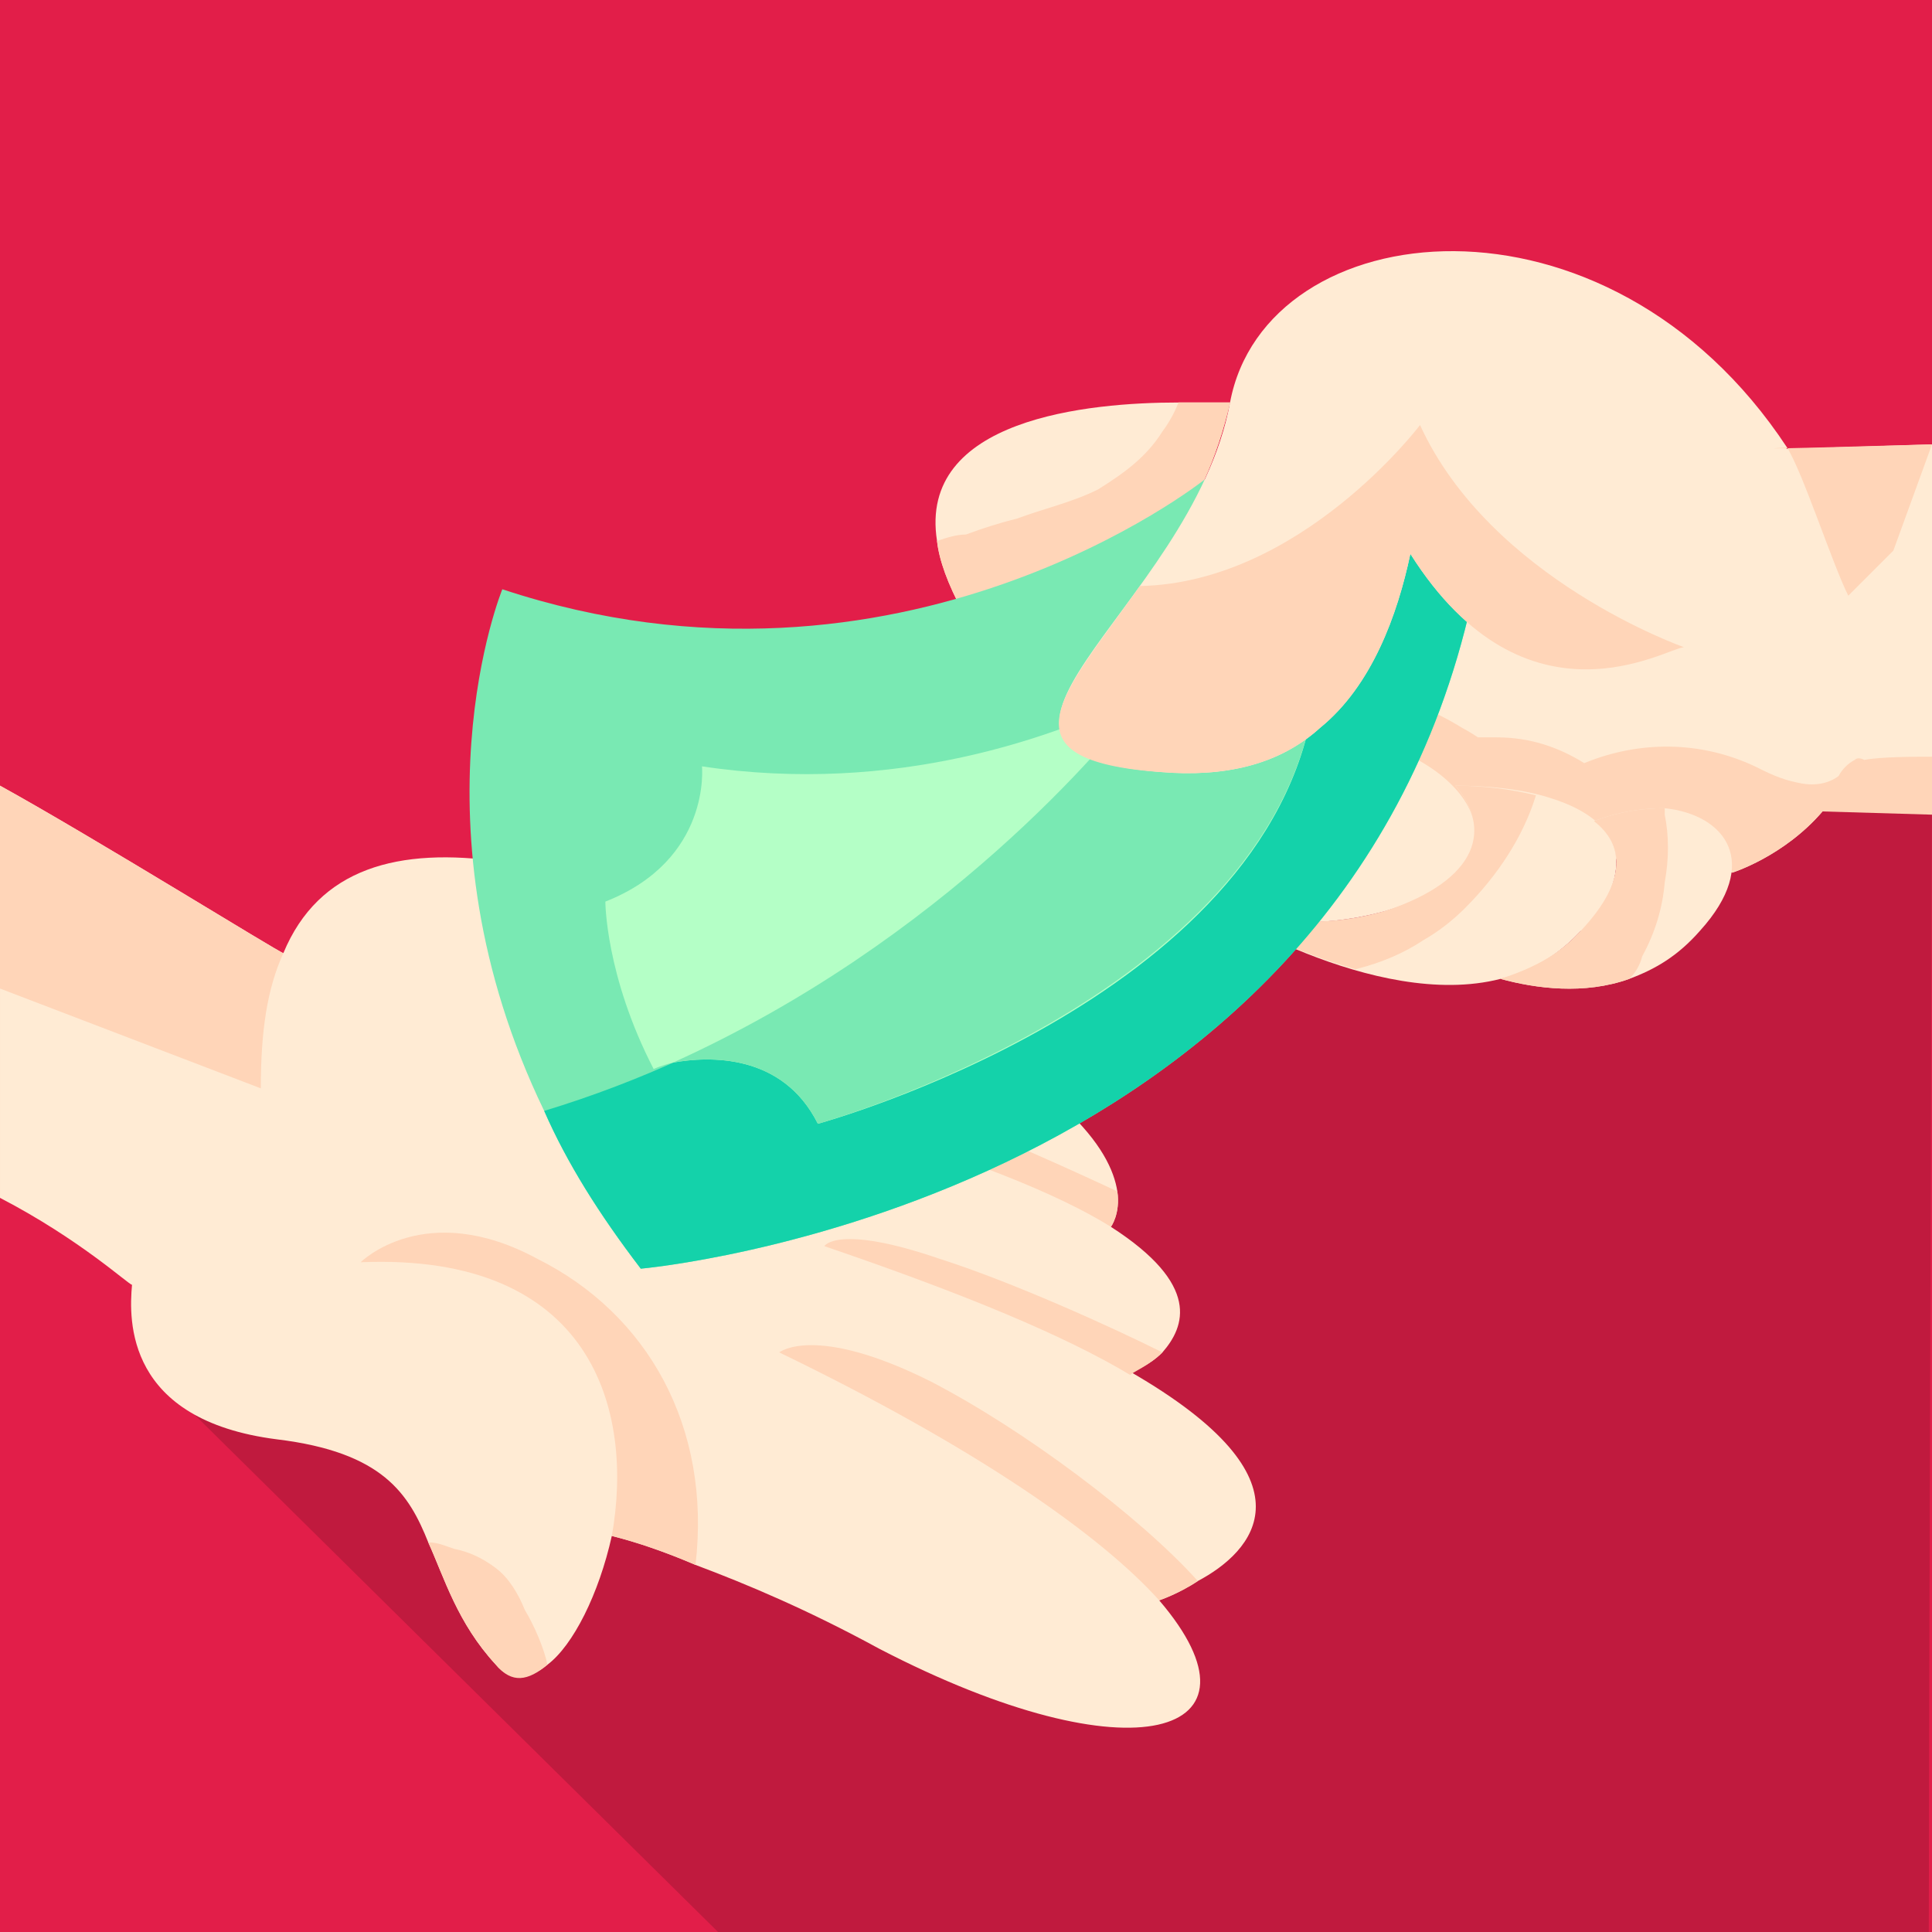
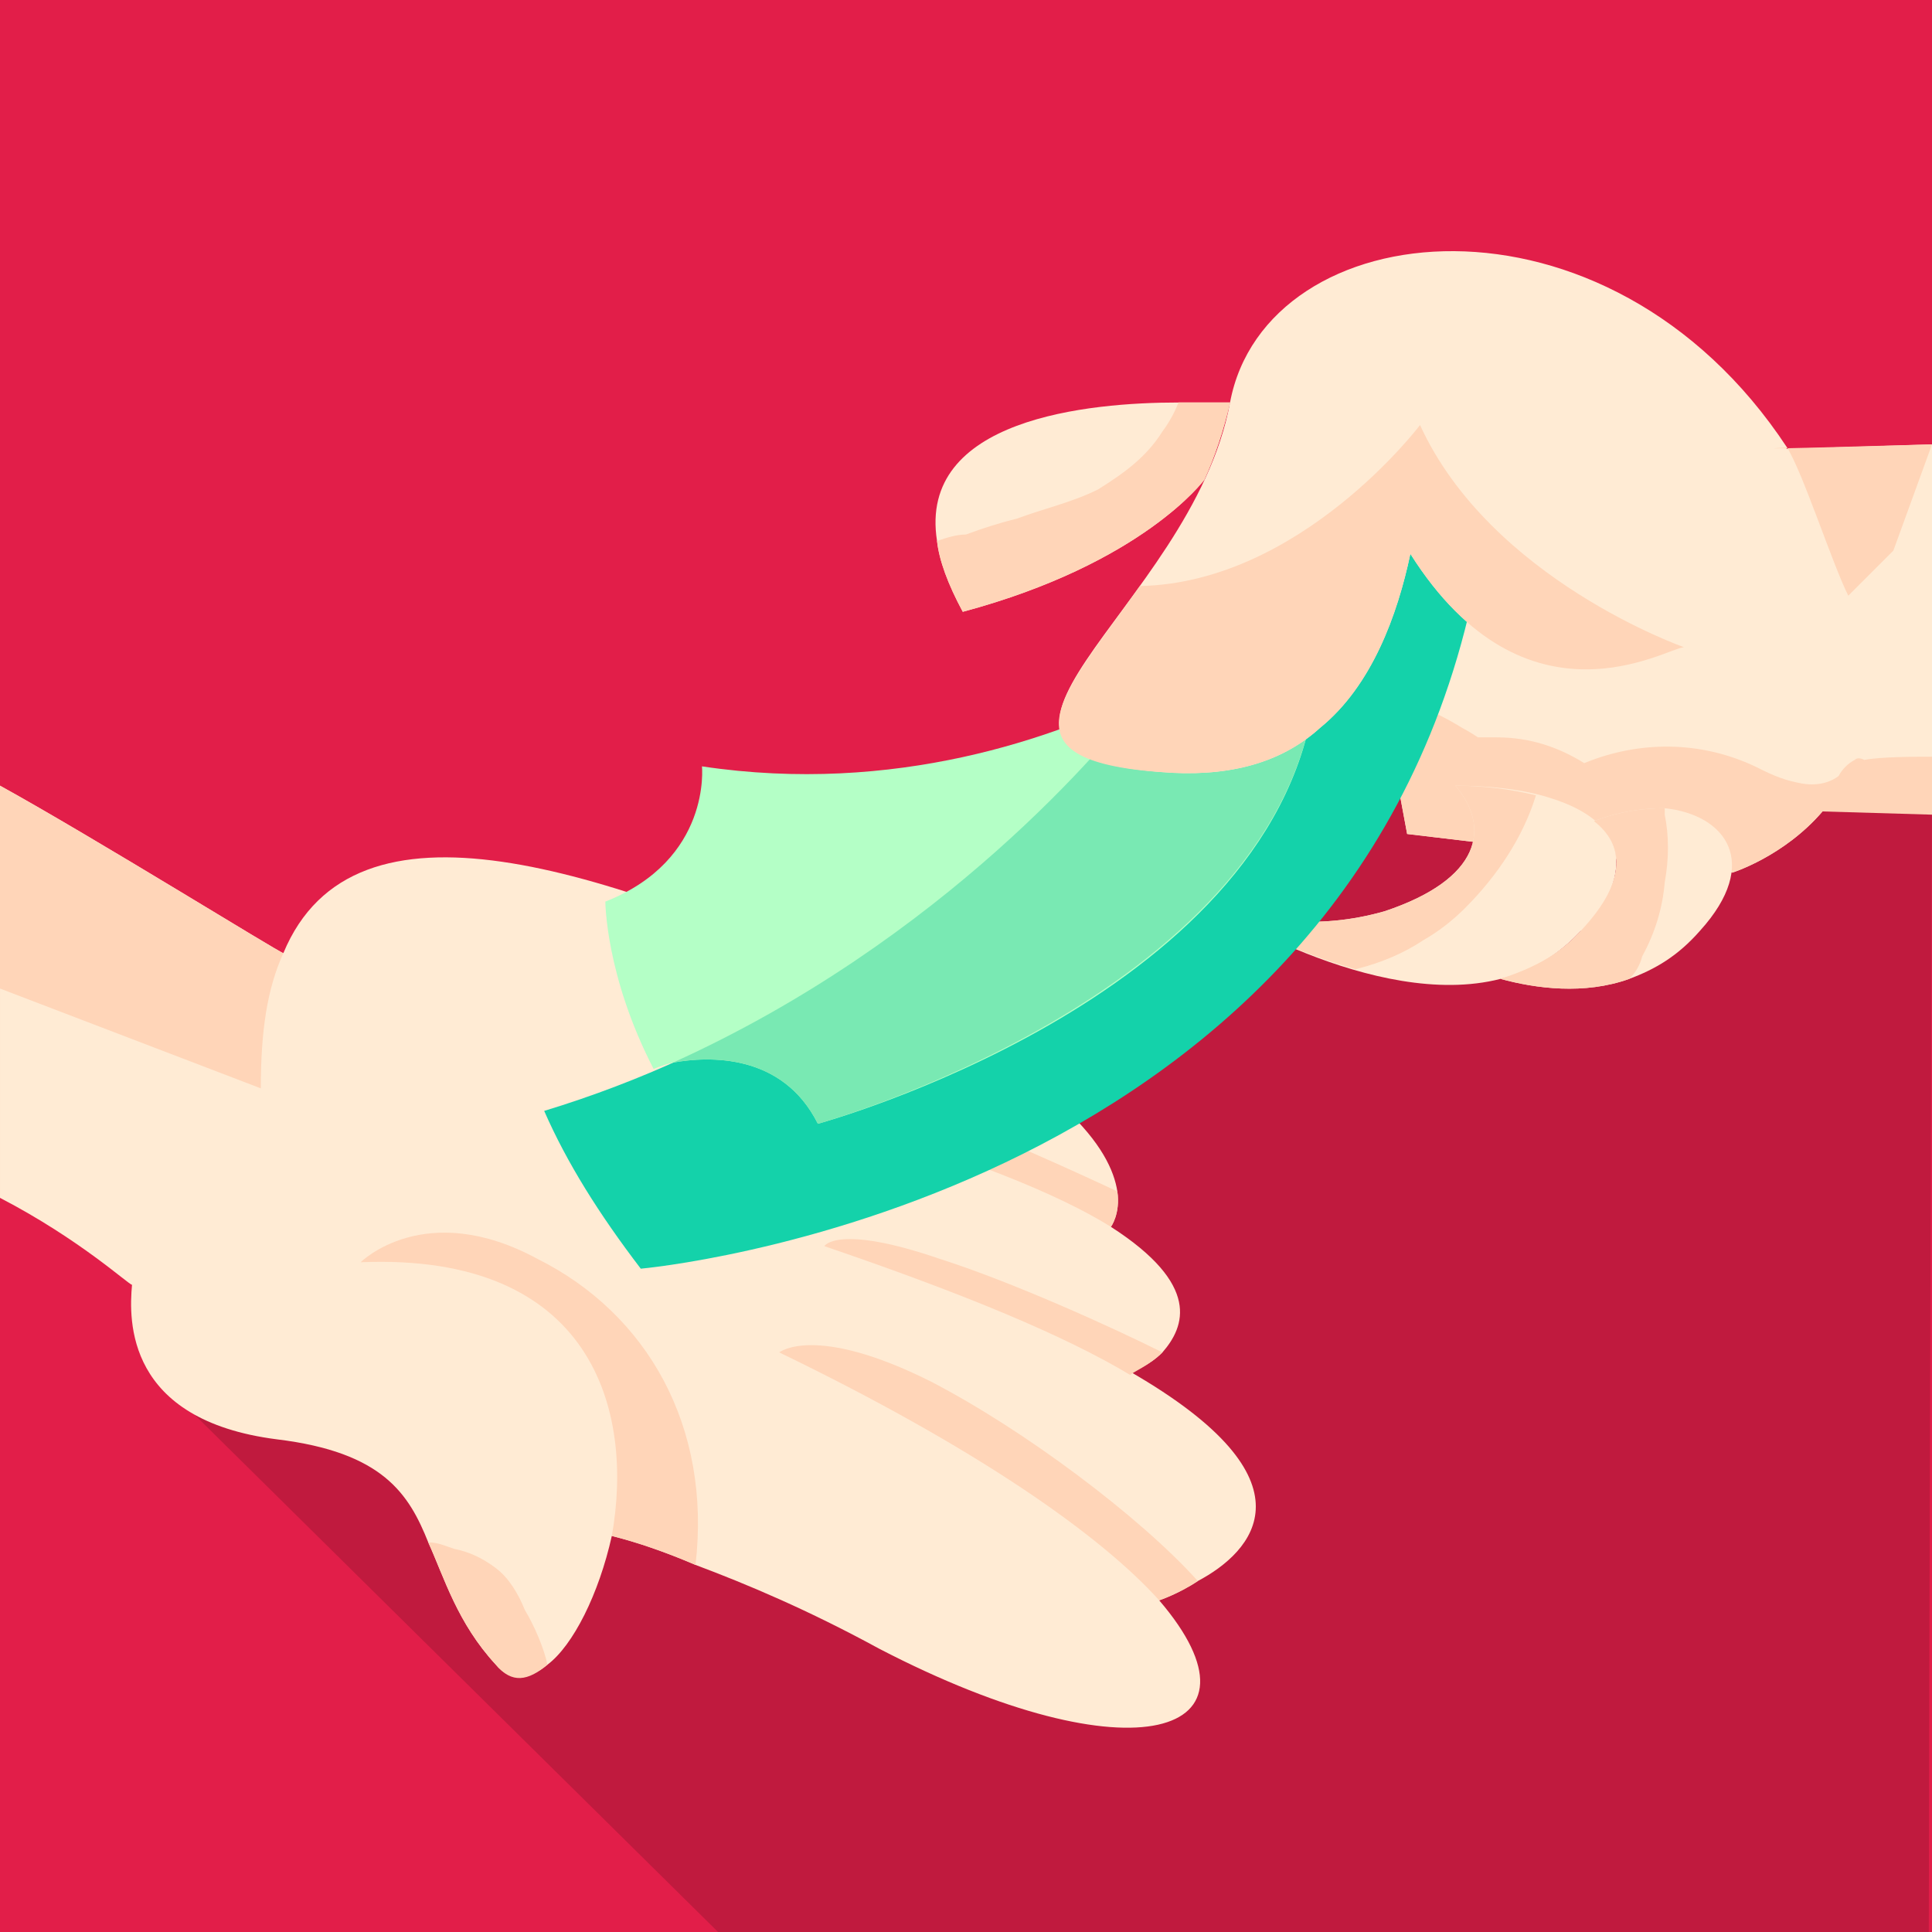
<svg xmlns="http://www.w3.org/2000/svg" version="1.2" viewBox="0 0 60 60" width="60" height="60">
  <style>.a{fill:#e21e49}.b{fill:#ffebd4}.c{fill:#ffd5b8}.d{fill:#79e9b3}.e{fill:#14d2aa}.f{fill:#b4ffc6}</style>
  <path fill-rule="evenodd" class="a" d="m0 0h60v60h-60z" />
  <g style="opacity:.15">
    <path d="m5.4 43.3l16.9 16.7h37.6c0-4.4 0.1-36.1 0.1-36.1l-11.9-12.1-9.8 9.1z" />
  </g>
  <path class="b" d="m27.3 51.2c-2.2-1.2-4.1-2-5.7-2.6q-1.4-0.6-2.6-0.9c-0.4 1.8-1.2 3.4-2 4-0.6 0.5-1.2 0.5-1.6 0-1.2-1.3-1.6-2.7-2.1-3.8-0.6-1.5-1.4-2.8-4.7-3.2-4.7-0.6-4.6-3.7-4.5-4.8-0.1 0-1.6-1.4-4.1-2.7v-12.8c2.9 1.6 8.7 5.2 8.8 5.2 2.2-5.3 9.9-2.6 18 1 6.3 2.9 7.7 5.1 7.9 6.4 0.1 0.7-0.2 1.1-0.2 1.1 2.8 1.8 2.3 3.1 1.6 3.9-0.4 0.4-0.9 0.6-1 0.6 5.9 3.4 3.8 5.6 2.1 6.5-0.6 0.4-1.2 0.6-1.2 0.6 3.6 4.2-0.8 5.6-8.7 1.5z" />
  <path class="c" d="m8.1 33.8l-8.1-3.1v-6.3c2.9 1.6 8.7 5.2 8.8 5.2-0.5 1.1-0.7 2.4-0.7 4.2z" />
  <path class="c" d="m25.4 34.6c4.6 1.3 7.5 2.5 9.1 3.5 0 0 0.3-0.4 0.2-1.1-1.5-0.7-3.7-1.7-5.8-2.5-3.3-1.2-3.5 0.1-3.5 0.1z" />
  <path class="c" d="m25.6 38.7c4.4 1.5 7.5 2.8 9.5 4 0.1-0.1 0.6-0.3 1-0.7-1.6-0.8-4.7-2.2-6.9-2.9-3.2-1.1-3.6-0.4-3.6-0.4z" />
  <path class="c" d="m24.2 42c6.2 3 10 5.7 11.8 7.7 0 0 0.6-0.2 1.2-0.6-1.8-2-5.4-4.7-8.3-6.2-3.6-1.8-4.7-0.9-4.7-0.9z" />
  <path class="c" d="m11.2 39.2c7.2-0.3 8.5 4.6 7.8 8.5q1.2 0.3 2.6 0.9c0.5-4.3-1.5-7.8-4.9-9.5-3.5-1.9-5.5 0.1-5.5 0.1z" />
  <path class="c" d="m13.3 47.9c0.5 1.1 0.9 2.5 2.1 3.8 0.5 0.6 1 0.5 1.6 0-0.1-0.5-0.4-1.2-0.7-1.7-0.2-0.5-0.5-1-0.9-1.3-0.4-0.3-0.8-0.5-1.3-0.6-0.3-0.1-0.5-0.2-0.8-0.2z" />
  <path class="b" d="m60 13.8v11.4h-3.4c-1.2 1.4-2.8 1.9-2.8 1.9l-10.1-1.2-0.8-4.3-1.3-7.1c16.6-0.7 9.1-0.4 18.4-0.7z" />
  <path class="c" d="m60 23.5v1.8l-3.4-0.1c-1.2 1.4-2.8 1.9-2.8 1.9l-10.1-1.2-0.8-4.3c0.3 0 0.6 0.2 0.8 0.2q0.9 0.3 1.7 0.8c0.2 0.1 0.5 0.3 0.5 0.3 0 0 0.4 0 0.6 0 1 0 1.9 0.3 2.7 0.8 1.7-0.7 3.6-0.7 5.3 0.1 0.4 0.2 0.8 0.4 1.3 0.5 0.4 0.1 0.9 0.1 1.3-0.2 0.1-0.2 0.3-0.4 0.5-0.5q0.1-0.1 0.3 0c0.5-0.1 1.6-0.1 2.1-0.1z" />
-   <path class="b" d="m43 28.3c-2.2 0.6-4.4 0.4-6.4-0.6 1.9-1.3 3.6-3 5.1-4.9 4 0.7 6.2 4 1.3 5.5z" />
+   <path class="b" d="m43 28.3z" />
  <path class="b" d="m49.1 28.9q-1 1.1-2.5 1.5c-3.9 1-9.1-2.3-9.2-2.4 1.6 0.6 3.5 0.9 5.6 0.3 3-1 3.3-2.6 2.2-3.9 1 0 2.1 0.1 3 0.4 2.2 0.7 2.7 2.2 0.9 4.2z" />
  <path class="c" d="m45.5 28.2q-0.6 0.6-1.3 1-0.9 0.6-2.1 0.9c-2.5-0.7-4.6-2-4.7-2.1 1.6 0.6 3.5 0.9 5.6 0.3 3-1 3.3-2.6 2.2-3.9 0.8 0 1.7 0.1 2.5 0.3-0.4 1.3-1.2 2.5-2.2 3.5z" />
  <path class="b" d="m52.8 28.9c-0.7 0.8-1.4 1.2-2.2 1.5-1.4 0.5-2.9 0.3-4 0 0.9-0.3 1.8-0.7 2.5-1.5 1.5-1.6 1.3-2.7 0.4-3.4 0.8-0.3 1.5-0.4 2.2-0.4 1.9 0.2 3 1.7 1.1 3.8z" />
  <path class="c" d="m51 29.7q-0.1 0.4-0.4 0.7c-1.4 0.5-2.9 0.3-4 0 0.9-0.3 1.8-0.7 2.5-1.5 1.5-1.6 1.3-2.7 0.4-3.4 0.8-0.3 1.5-0.4 2.2-0.4q0 0.1 0 0.2 0.2 1 0 2.1-0.1 1.2-0.7 2.3z" />
  <path class="b" d="m37.4 14.9c0 0-1.9 2.6-7.5 4.1q-0.7-1.3-0.8-2.2c-0.6-3.8 4.7-4.3 7.5-4.3 0.9 0 1.6 0 1.6 0q-0.3 1.3-0.8 2.4z" />
  <path class="c" d="m37.4 14.9c0 0-1.9 2.6-7.5 4.1q-0.7-1.3-0.8-2.2c0.3-0.1 0.6-0.2 0.9-0.2q0.8-0.3 1.6-0.5c0.8-0.3 1.7-0.5 2.5-0.9 0.8-0.5 1.5-1 2-1.8q0.3-0.4 0.5-0.9c0.9 0 1.6 0 1.6 0q-0.3 1.3-0.8 2.4z" />
-   <path class="d" d="m19.9 39.4c-1.3-1.7-2.3-3.3-3-4.9-4.3-8.9-1.3-16.2-1.3-16.2 12.4 4.1 21.8-3.4 21.8-3.4l1.7-0.2c0.2 0 5.5 0.7 5.8 0.8 0.3 0.2 0.8 3.2 0.8 3.2-4.2 18.8-25.8 20.7-25.8 20.7z" />
  <path class="e" d="m19.9 39.4c-1.3-1.7-2.3-3.3-3-4.9 12.2-3.7 18.9-13.4 18.9-13.4 2.5-2.7 4.6-4.7 6.6-6 1.2 0.2 2.3 0.3 2.5 0.4 0.2 0.2 0.8 3.2 0.8 3.2-4.2 18.8-25.8 20.7-25.8 20.7z" />
  <path class="f" d="m25.4 34.9c-1.1-2.2-3.4-2.1-4.5-1.9-0.4 0.1-0.6 0.2-0.6 0.2-1.5-2.9-1.5-5.2-1.5-5.2 3.3-1.3 3-4.2 3-4.2 6 0.9 11-0.9 13.8-2.3 1.4-0.7 2.2-1.3 2.2-1.3l3 1.6c-1.4 9.3-15.4 13.1-15.4 13.1z" />
  <path class="d" d="m25.4 34.9c-1.1-2.2-3.4-2.1-4.5-1.9 8.4-3.8 13.5-9.9 14.7-11.5 1.4-0.7 2.2-1.3 2.2-1.3l3 1.6c-1.4 9.2-15.4 13.1-15.4 13.1z" />
  <path class="b" d="m55.5 13.9l-3.2 6.2c-0.4 0-4.9 2.8-8.5-2.9-0.4 1.9-1.2 4.1-2.8 5.4-1.1 1-2.6 1.5-4.6 1.4-8.3-0.5 0.6-5 1.8-11.5 1.1-5.9 11.7-7.1 17.3 1.4z" />
  <path class="c" d="m60 13.8l-1.2 3.3-1.4 1.4c-0.5-1-1.4-3.8-1.9-4.6 0 0-2.4 0.1 4.5-0.1z" />
  <path class="c" d="m43.8 17.2c-0.4 1.9-1.2 4.1-2.8 5.4-1.1 1-2.6 1.5-4.6 1.4-5.6-0.3-3.4-2.4-1-5.8 5-0.1 8.7-5 8.7-5 2.2 4.8 8.2 6.9 8.2 6.9-0.5 0-4.9 2.8-8.5-2.9z" />
</svg>